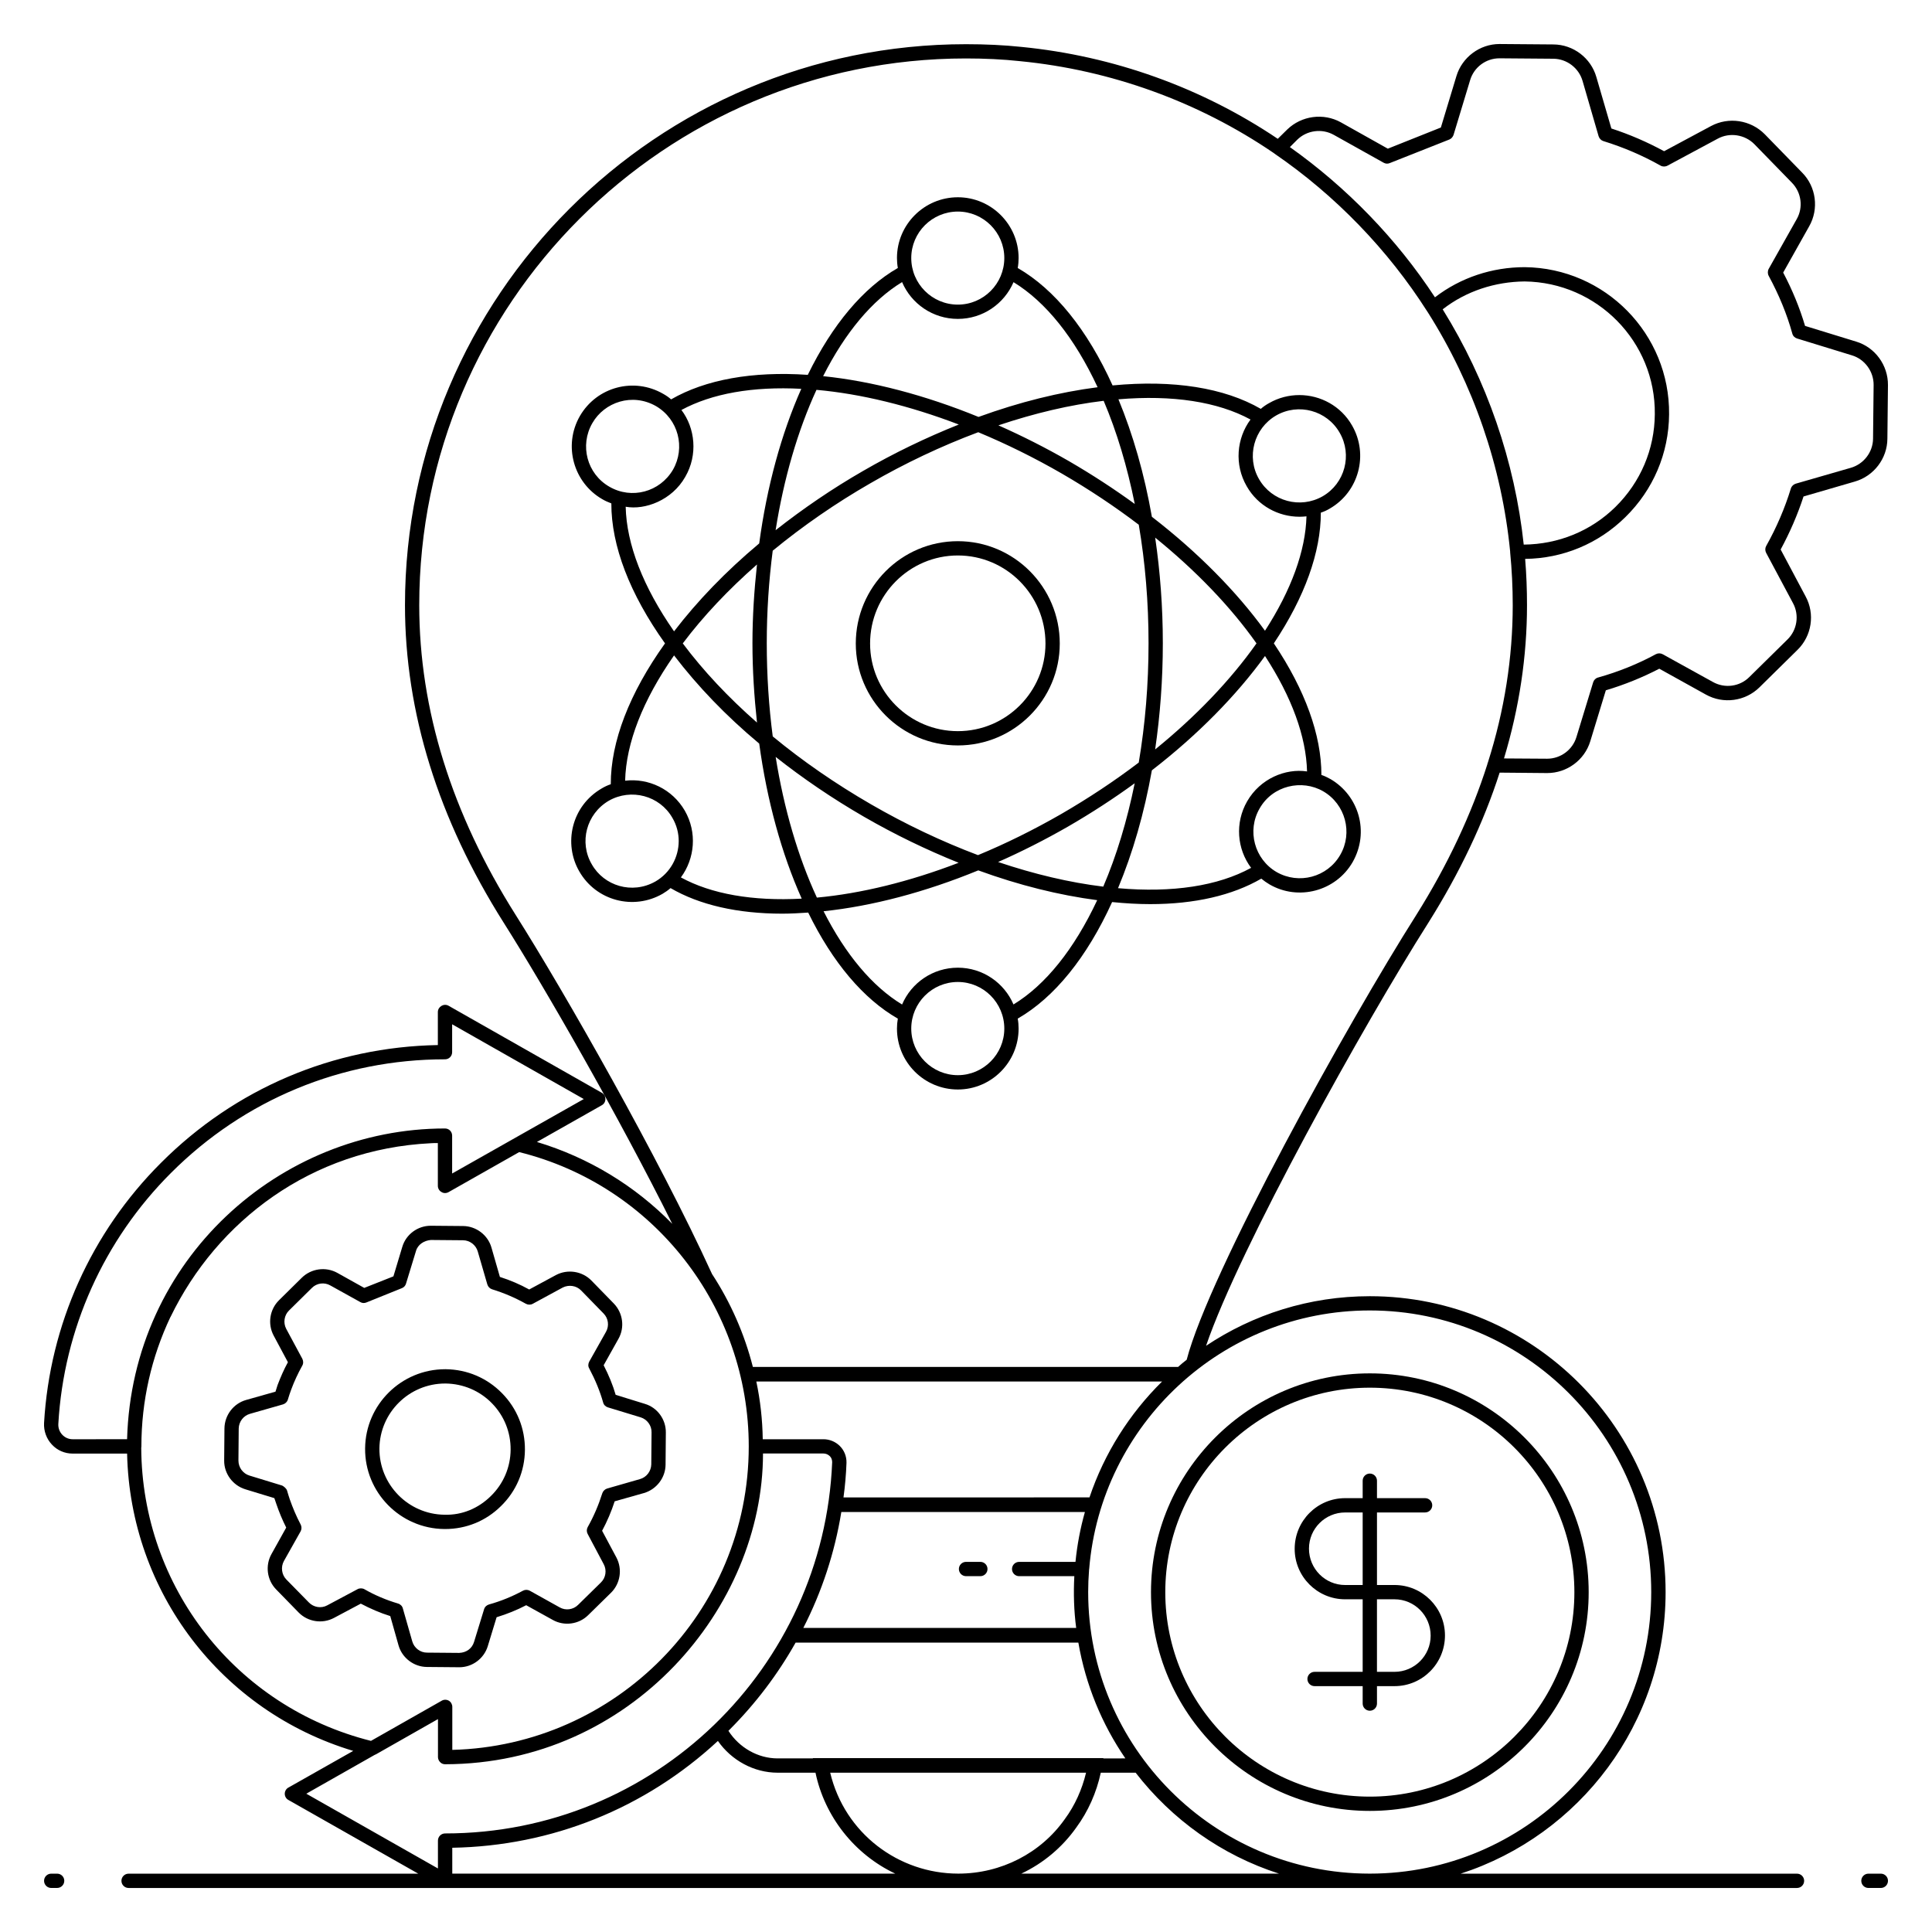
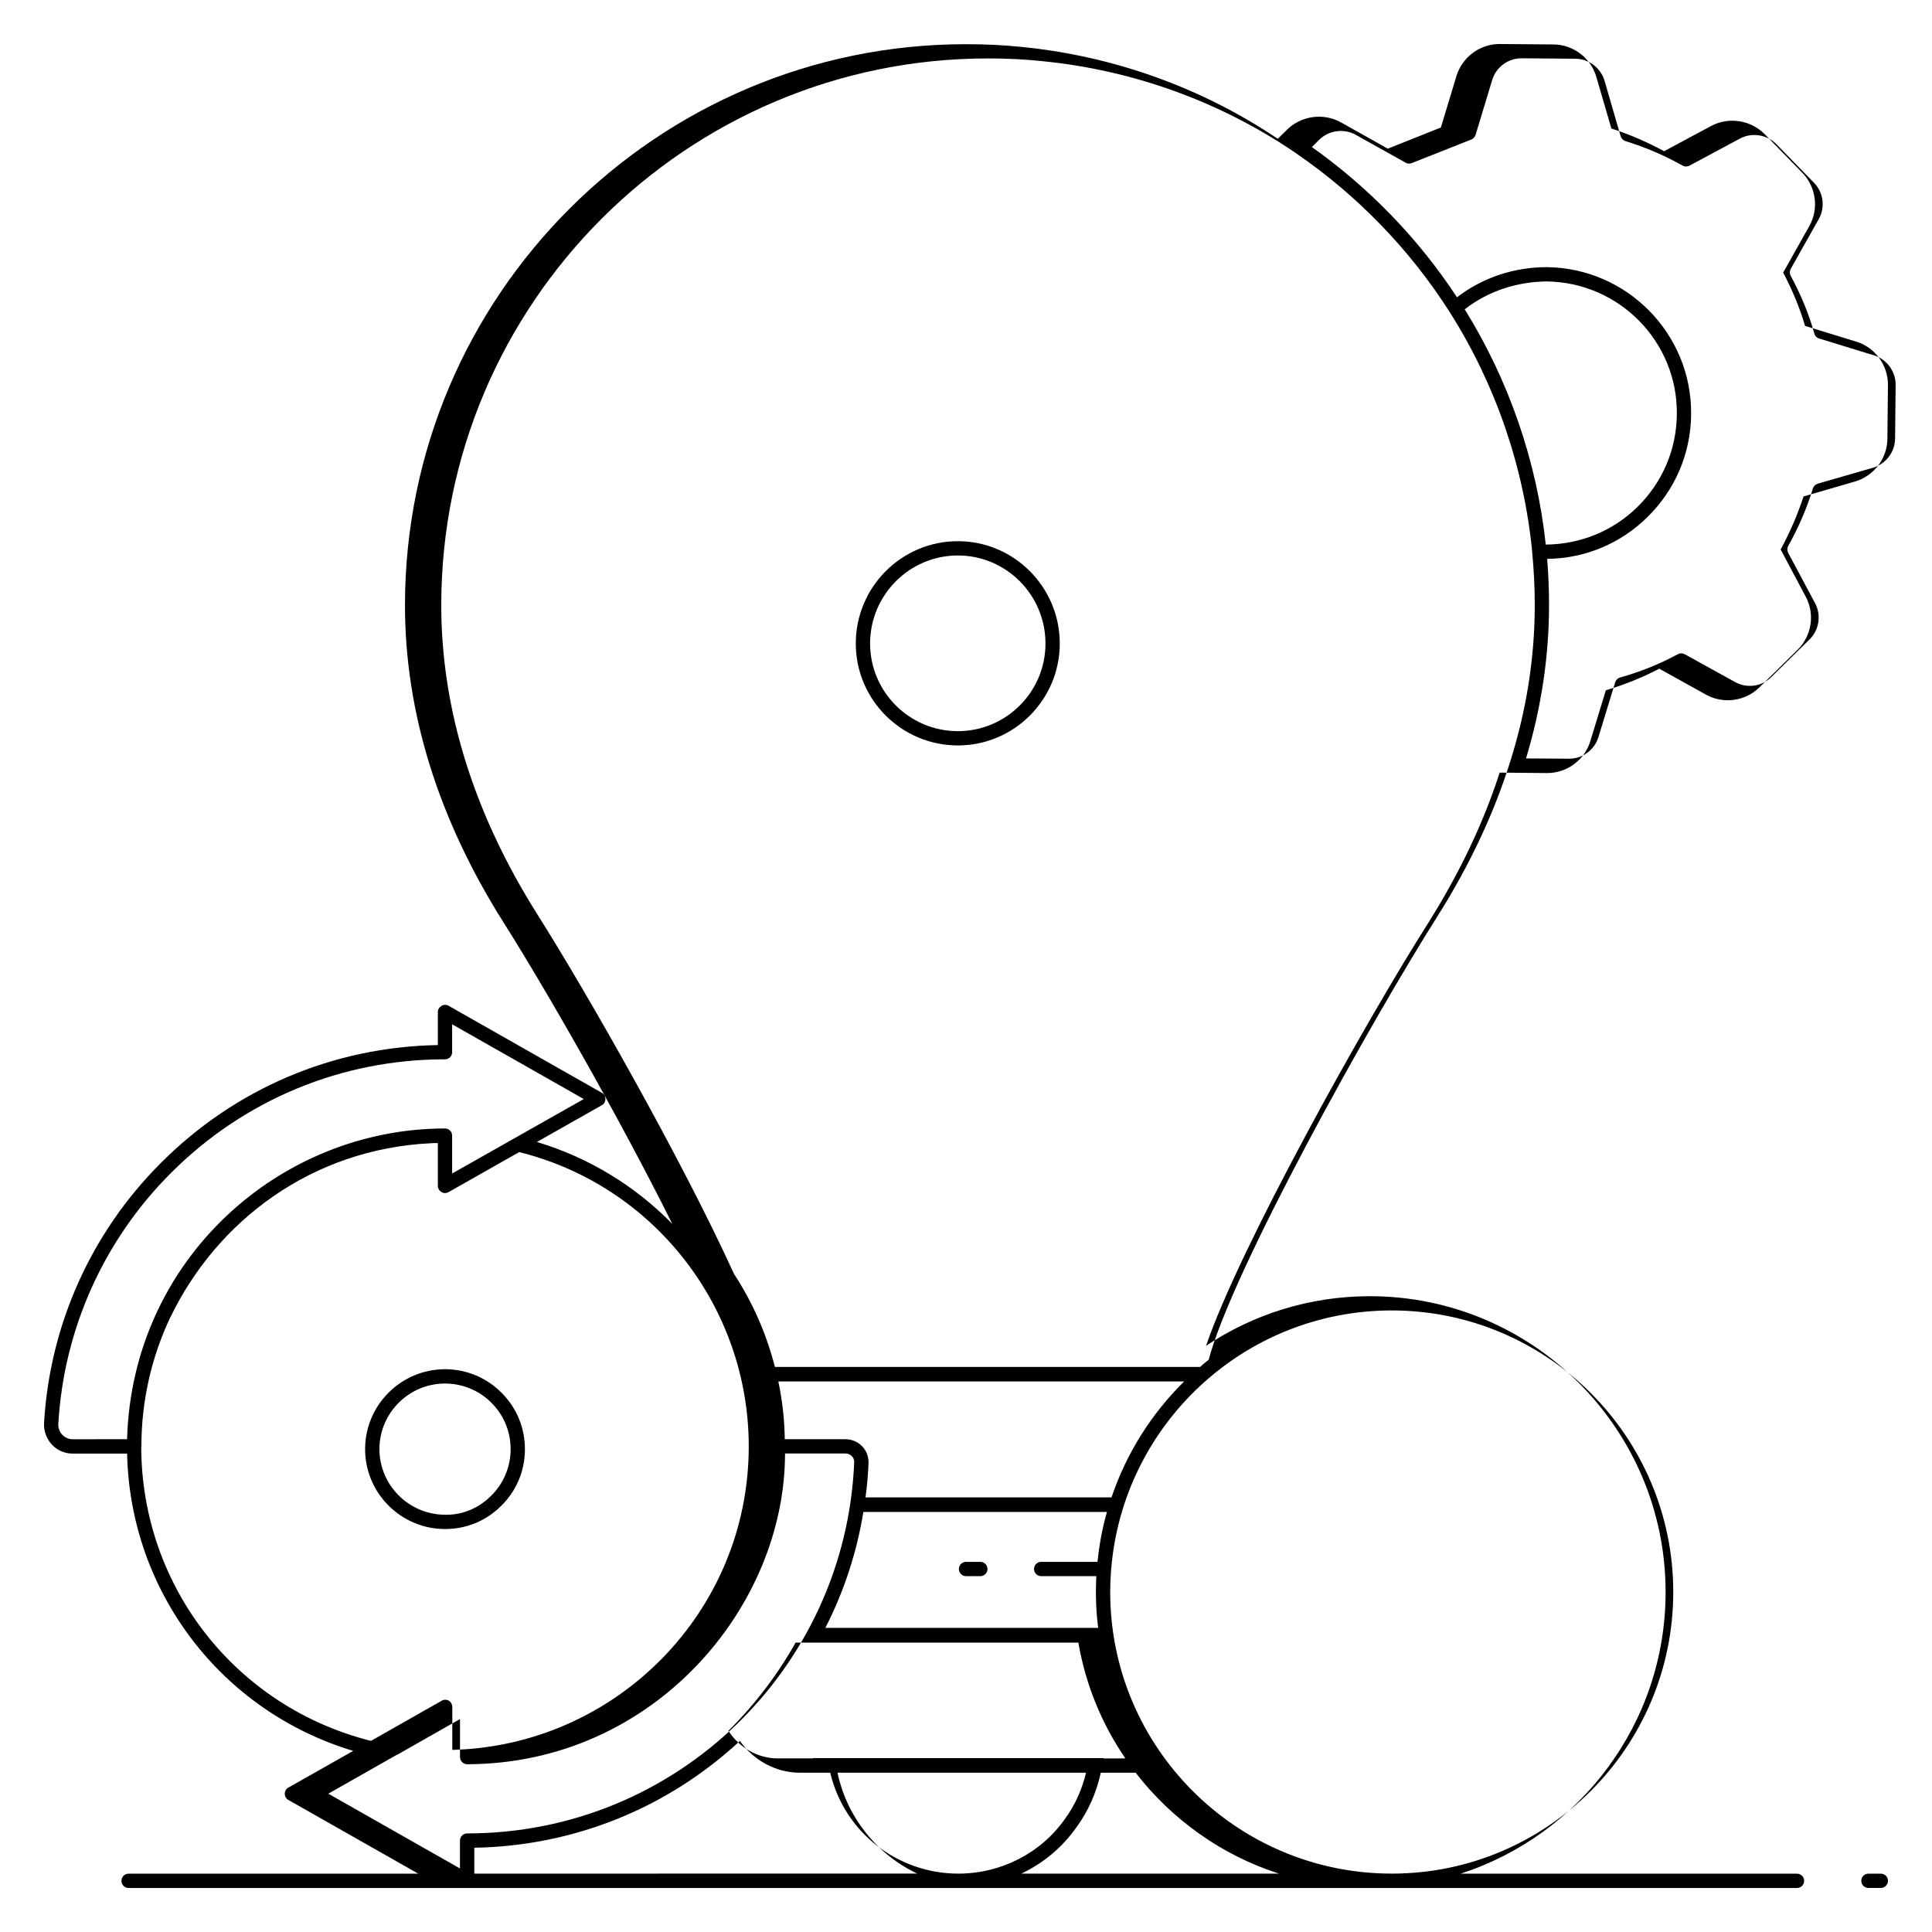
<svg xmlns="http://www.w3.org/2000/svg" fill="#000000" width="800px" height="800px" version="1.1" viewBox="144 144 512 512">
  <g>
-     <path d="m159.14 640.54h-1.566c-1.047 0-1.895 0.848-1.895 1.895s0.848 1.895 1.895 1.895l1.566-0.004c1.047 0 1.895-0.848 1.895-1.895 0-1.047-0.848-1.891-1.895-1.891z" />
    <path d="m642.44 640.54h-3.285c-1.047 0-1.895 0.848-1.895 1.895s0.848 1.895 1.895 1.895h3.285c1.047 0 1.895-0.848 1.895-1.895 0-1.051-0.848-1.895-1.895-1.895z" />
-     <path d="m635.54 271.62c5.039-1.441 8.598-6.098 8.637-11.328l0.152-14.242c0.039-5.266-3.41-10-8.41-11.516l-13.562-4.168c-1.402-4.734-3.332-9.469-5.797-14.129l6.894-12.273c2.613-4.582 1.855-10.453-1.855-14.207l-9.926-10.191c-3.75-3.789-9.582-4.66-14.242-2.16l-12.426 6.668c-4.469-2.426-9.09-4.434-13.977-6.023l-3.977-13.637c-1.441-5.039-6.098-8.598-11.363-8.637l-14.242-0.113h-0.074c-5.191 0-9.887 3.484-11.402 8.484l-4.129 13.645-14.055 5.606-12.426-6.969c-4.621-2.574-10.453-1.781-14.242 1.895l-2.5 2.461c-20.191-13.598-43.637-21.969-67.918-24.355-4.66-0.492-9.582-0.719-14.699-0.719-81.973 0-148.68 66.707-148.68 148.68 0 28.336 8.789 56.633 26.137 84.094 10.871 17.16 30.531 51.402 44.699 79.852-9.887-10.113-22.16-17.578-35.871-21.707l17.199-9.734c1.316-0.738 1.211-2.613 0-3.297l-40.613-23.066c-1.258-0.707-2.84 0.254-2.84 1.668v8.75c-27.727 0.492-53.715 11.516-73.375 31.215-18.484 18.449-29.473 42.918-30.984 68.941-0.113 2.121 0.645 4.203 2.082 5.719 1.441 1.555 3.41 2.387 5.492 2.387h14.434c0.797 36.668 25 68.297 59.926 78.789l-17.199 9.734c-0.566 0.305-0.945 0.945-0.945 1.629 0 0.684 0.379 1.328 0.945 1.629l34.43 19.543-76.762 0.004c-1.047 0-1.895 0.848-1.895 1.895s0.848 1.895 1.895 1.895h83.887 0.008 0.008 358.24c1.047 0 1.895-0.848 1.895-1.895s-0.848-1.895-1.895-1.895h-89.137c31.516-10.191 54.316-39.812 54.316-74.621 0-43.223-35.152-78.414-78.375-78.414-16.062 0-30.984 4.848-43.41 13.145 8.863-25.984 41.934-85.383 58.941-112.16 8.258-13.145 14.621-26.516 18.863-39.738l12.539 0.113h0.074c5.227 0 9.887-3.445 11.402-8.41l4.129-13.523c4.961-1.477 9.699-3.41 14.168-5.719l12.348 6.856c4.621 2.574 10.418 1.781 14.168-1.895l10.113-9.961c3.789-3.711 4.66-9.508 2.16-14.129l-6.629-12.461c2.461-4.547 4.508-9.281 6.062-14.055zm-475.02 252.62c-0.758-0.797-1.137-1.855-1.059-2.953 1.441-25.039 12.047-48.676 29.887-66.48 19.395-19.395 45.191-30.078 72.578-30.078 1.059 0 1.895-0.832 1.895-1.895v-7.387l34.887 19.812-34.887 19.734v-10.039c0-1.027-0.801-1.895-1.895-1.895-43.746 0-82.922 34.664-84.246 82.352l-14.434 0.004c-1.023 0-2.008-0.418-2.727-1.176zm20.91 3.449v-0.074c0.039-0.074 0.039-0.191 0.039-0.305 0-12.004 2.656-23.629 7.691-34.281l0.039-0.039c12.266-25.344 37.277-44.477 68.98-46.023 0.605-0.039 1.25-0.074 1.855-0.039v11.328c0 0.684 0.379 1.328 0.945 1.629 0.566 0.379 1.289 0.379 1.895 0.039l18.715-10.605c35.648 8.828 60.836 41.121 60.836 77.996 0 43.883-35.211 79.316-78.562 80.422v-11.402c0-0.645-0.34-1.289-0.91-1.629-0.605-0.34-1.324-0.34-1.895 0l-18.75 10.645c-35.766-8.984-60.688-40.766-60.879-77.66zm216.49 112.84c-15.758-0.016-30.055-10.637-33.91-26.742h67.805c-1.059 4.434-2.953 8.676-5.644 12.312-6.359 9.008-16.875 14.422-28.191 14.43zm31.32-12.234c3.144-4.281 5.34-9.242 6.477-14.508h9.242c9.582 12.387 22.762 21.855 37.988 26.742h-68.289c5.797-2.731 10.836-6.934 14.582-12.234zm7.16-18.297v-0.074l-76.973-0.004v0.074h-9.355c-5.207 0-10.164-2.84-13.031-7.309l0.23-0.23c6.969-6.969 12.84-14.734 17.574-23.145h74.93c1.934 11.211 6.25 21.629 12.461 30.684zm-4.887-65.305c-1.211 4.281-2.047 8.676-2.5 13.219h-14.926c-1.047 0-1.895 0.848-1.895 1.895s0.848 1.895 1.895 1.895h14.621c-0.242 4.465-0.109 9.223 0.492 13.711h-72.312c4.926-9.621 8.332-19.961 10.074-30.723h64.547c0.004 0 0.004 0 0.004 0.004zm1.215-3.867-65.195 0.004c0.418-3.031 0.684-6.098 0.797-9.168 0.086-3.621-2.832-6.25-6.098-6.25h-16.098c-0.074-5.191-0.645-10.305-1.703-15.305h107.54c-8.641 8.523-15.309 19.016-19.246 30.719zm-189.48 68.262 0.418-0.191 16.402-9.32v10.078c0 0.492 0.227 0.984 0.566 1.324 0.34 0.379 0.832 0.566 1.324 0.566h0.039c49.379-0.117 84.207-41.66 84.207-82.352h16.023c0.645 0 1.25 0.266 1.703 0.719 0.418 0.418 0.605 0.984 0.605 1.59-2.238 54.395-46.938 98.375-102.58 98.375-1.023 0-1.895 0.832-1.895 1.895v7.387l-34.887-19.812zm20.609 24.586c26.328-0.453 51.102-10.418 70.383-28.297 0.004-0.004 0.008-0.008 0.012-0.012 3.609 5.18 9.578 8.418 15.824 8.418h10.039c2.418 11.59 10.316 21.648 21.133 26.742l-117.39 0.004zm243.15-142.39c41.137 0 74.586 33.484 74.586 74.625 0 41.125-33.43 74.602-74.551 74.621h-0.074c-41.16-0.02-74.59-33.496-74.59-74.621 0-1.934 0.074-3.824 0.227-5.719 0-0.148 0-0.262 0.039-0.371v-0.008c3.113-38.297 35.234-68.527 74.363-68.527zm12.348-104.85c-18.219 28.715-54.852 94.816-60.875 117.92-0.797 0.605-1.555 1.25-2.273 1.895h-112.69c-2.234-8.75-5.871-17.047-10.797-24.586-0.039-0.039-0.039-0.074-0.074-0.113 0-0.039-0.039-0.074-0.039-0.152 0 0 0-0.039-0.039-0.039-13.863-30.379-39.055-74.586-51.934-94.93-16.934-26.82-25.531-54.434-25.531-82.051 0-79.891 65.004-144.89 144.89-144.89 4.961 0 9.812 0.227 14.32 0.719 24.094 2.348 47.312 10.758 67.199 24.32 0.113 0.074 0.191 0.152 0.305 0.227 16.023 10.984 30 25.418 40.418 41.781 0.039 0.074 0.113 0.152 0.152 0.227 12.082 19.055 19.621 40.949 21.82 63.41v0.188c0.453 4.621 0.684 9.32 0.684 14.016 0 13.863-2.195 27.918-6.59 41.707-0.039 0.074-0.039 0.113-0.074 0.188-0.039 0.074-0.039 0.113-0.039 0.191-4.211 13.27-10.539 26.758-18.836 39.977zm28.449-98.109c-2.348-22.008-9.773-43.523-21.477-62.352 6.211-4.848 13.902-7.312 21.707-7.387 19.242 0.227 34.738 15.984 34.508 35.191-0.074 9.32-3.789 18.031-10.453 24.586-6.519 6.398-15.156 9.883-24.285 9.961zm70.801-14.887c-1.59 5.191-3.789 10.34-6.555 15.266-0.305 0.566-0.305 1.211 0 1.816l7.121 13.332c1.703 3.144 1.098 7.121-1.477 9.621l-10.113 9.961c-2.539 2.539-6.516 3.066-9.66 1.289l-13.297-7.348c-0.566-0.305-1.25-0.305-1.82 0-4.734 2.574-9.887 4.66-15.305 6.176-0.605 0.152-1.098 0.645-1.289 1.25l-4.434 14.508c-1.023 3.41-4.203 5.758-7.766 5.758h-0.074l-11.363-0.074c4.055-13.449 6.098-27.086 6.098-40.609 0-4.09-0.152-8.219-0.492-12.273 10-0.113 19.395-4.016 26.555-11.062 7.387-7.234 11.516-16.934 11.59-27.234 0.227-21.289-16.934-38.789-38.258-39.016-8.637 0-17.008 2.766-23.789 7.992-10.113-15.457-23.371-29.129-38.449-39.812l1.934-1.934c2.574-2.539 6.59-3.066 9.734-1.289l13.219 7.387c0.492 0.266 1.059 0.305 1.59 0.074l15.797-6.25c0.531-0.227 0.91-0.684 1.098-1.211l4.394-14.508c1.023-3.445 4.203-5.797 7.766-5.797h0.074l14.242 0.113c3.562 0.039 6.742 2.461 7.727 5.91l4.242 14.621c0.191 0.605 0.645 1.098 1.25 1.289 5.379 1.668 10.34 3.789 15.191 6.516 0.531 0.305 1.25 0.305 1.816 0l13.332-7.16c3.144-1.703 7.16-1.098 9.699 1.477l9.926 10.191c2.539 2.574 3.066 6.555 1.289 9.66l-7.426 13.184c-0.305 0.566-0.305 1.289 0 1.855 2.727 5.039 4.848 10.191 6.25 15.266 0.152 0.645 0.645 1.137 1.25 1.324l14.547 4.469c3.41 1.023 5.797 4.281 5.758 7.879l-0.152 14.242c-0.039 3.523-2.461 6.703-5.91 7.691l-14.582 4.203c-0.598 0.195-1.09 0.652-1.277 1.258z" />
+     <path d="m635.54 271.62c5.039-1.441 8.598-6.098 8.637-11.328l0.152-14.242c0.039-5.266-3.41-10-8.41-11.516l-13.562-4.168c-1.402-4.734-3.332-9.469-5.797-14.129l6.894-12.273c2.613-4.582 1.855-10.453-1.855-14.207l-9.926-10.191c-3.75-3.789-9.582-4.66-14.242-2.16l-12.426 6.668c-4.469-2.426-9.09-4.434-13.977-6.023l-3.977-13.637c-1.441-5.039-6.098-8.598-11.363-8.637l-14.242-0.113h-0.074c-5.191 0-9.887 3.484-11.402 8.484l-4.129 13.645-14.055 5.606-12.426-6.969c-4.621-2.574-10.453-1.781-14.242 1.895l-2.5 2.461c-20.191-13.598-43.637-21.969-67.918-24.355-4.66-0.492-9.582-0.719-14.699-0.719-81.973 0-148.68 66.707-148.68 148.68 0 28.336 8.789 56.633 26.137 84.094 10.871 17.16 30.531 51.402 44.699 79.852-9.887-10.113-22.16-17.578-35.871-21.707l17.199-9.734c1.316-0.738 1.211-2.613 0-3.297l-40.613-23.066c-1.258-0.707-2.84 0.254-2.84 1.668v8.75c-27.727 0.492-53.715 11.516-73.375 31.215-18.484 18.449-29.473 42.918-30.984 68.941-0.113 2.121 0.645 4.203 2.082 5.719 1.441 1.555 3.41 2.387 5.492 2.387h14.434c0.797 36.668 25 68.297 59.926 78.789l-17.199 9.734c-0.566 0.305-0.945 0.945-0.945 1.629 0 0.684 0.379 1.328 0.945 1.629l34.43 19.543-76.762 0.004c-1.047 0-1.895 0.848-1.895 1.895s0.848 1.895 1.895 1.895h83.887 0.008 0.008 358.24c1.047 0 1.895-0.848 1.895-1.895s-0.848-1.895-1.895-1.895h-89.137c31.516-10.191 54.316-39.812 54.316-74.621 0-43.223-35.152-78.414-78.375-78.414-16.062 0-30.984 4.848-43.41 13.145 8.863-25.984 41.934-85.383 58.941-112.16 8.258-13.145 14.621-26.516 18.863-39.738l12.539 0.113h0.074c5.227 0 9.887-3.445 11.402-8.41l4.129-13.523c4.961-1.477 9.699-3.41 14.168-5.719l12.348 6.856c4.621 2.574 10.418 1.781 14.168-1.895l10.113-9.961c3.789-3.711 4.66-9.508 2.16-14.129l-6.629-12.461c2.461-4.547 4.508-9.281 6.062-14.055zm-475.02 252.62c-0.758-0.797-1.137-1.855-1.059-2.953 1.441-25.039 12.047-48.676 29.887-66.48 19.395-19.395 45.191-30.078 72.578-30.078 1.059 0 1.895-0.832 1.895-1.895v-7.387l34.887 19.812-34.887 19.734v-10.039c0-1.027-0.801-1.895-1.895-1.895-43.746 0-82.922 34.664-84.246 82.352l-14.434 0.004c-1.023 0-2.008-0.418-2.727-1.176zm20.91 3.449v-0.074c0.039-0.074 0.039-0.191 0.039-0.305 0-12.004 2.656-23.629 7.691-34.281l0.039-0.039c12.266-25.344 37.277-44.477 68.98-46.023 0.605-0.039 1.25-0.074 1.855-0.039v11.328c0 0.684 0.379 1.328 0.945 1.629 0.566 0.379 1.289 0.379 1.895 0.039l18.715-10.605c35.648 8.828 60.836 41.121 60.836 77.996 0 43.883-35.211 79.316-78.562 80.422v-11.402c0-0.645-0.34-1.289-0.91-1.629-0.605-0.34-1.324-0.34-1.895 0l-18.75 10.645c-35.766-8.984-60.688-40.766-60.879-77.66zm216.49 112.84c-15.758-0.016-30.055-10.637-33.91-26.742h67.805c-1.059 4.434-2.953 8.676-5.644 12.312-6.359 9.008-16.875 14.422-28.191 14.43zm31.32-12.234c3.144-4.281 5.34-9.242 6.477-14.508h9.242c9.582 12.387 22.762 21.855 37.988 26.742h-68.289c5.797-2.731 10.836-6.934 14.582-12.234zm7.16-18.297v-0.074l-76.973-0.004v0.074h-9.355c-5.207 0-10.164-2.84-13.031-7.309l0.23-0.23c6.969-6.969 12.84-14.734 17.574-23.145h74.93c1.934 11.211 6.25 21.629 12.461 30.684m-4.887-65.305c-1.211 4.281-2.047 8.676-2.5 13.219h-14.926c-1.047 0-1.895 0.848-1.895 1.895s0.848 1.895 1.895 1.895h14.621c-0.242 4.465-0.109 9.223 0.492 13.711h-72.312c4.926-9.621 8.332-19.961 10.074-30.723h64.547c0.004 0 0.004 0 0.004 0.004zm1.215-3.867-65.195 0.004c0.418-3.031 0.684-6.098 0.797-9.168 0.086-3.621-2.832-6.25-6.098-6.25h-16.098c-0.074-5.191-0.645-10.305-1.703-15.305h107.54c-8.641 8.523-15.309 19.016-19.246 30.719zm-189.48 68.262 0.418-0.191 16.402-9.32v10.078c0 0.492 0.227 0.984 0.566 1.324 0.34 0.379 0.832 0.566 1.324 0.566h0.039c49.379-0.117 84.207-41.66 84.207-82.352h16.023c0.645 0 1.25 0.266 1.703 0.719 0.418 0.418 0.605 0.984 0.605 1.59-2.238 54.395-46.938 98.375-102.58 98.375-1.023 0-1.895 0.832-1.895 1.895v7.387l-34.887-19.812zm20.609 24.586c26.328-0.453 51.102-10.418 70.383-28.297 0.004-0.004 0.008-0.008 0.012-0.012 3.609 5.18 9.578 8.418 15.824 8.418h10.039c2.418 11.59 10.316 21.648 21.133 26.742l-117.39 0.004zm243.15-142.39c41.137 0 74.586 33.484 74.586 74.625 0 41.125-33.43 74.602-74.551 74.621h-0.074c-41.16-0.02-74.59-33.496-74.59-74.621 0-1.934 0.074-3.824 0.227-5.719 0-0.148 0-0.262 0.039-0.371v-0.008c3.113-38.297 35.234-68.527 74.363-68.527zm12.348-104.85c-18.219 28.715-54.852 94.816-60.875 117.92-0.797 0.605-1.555 1.25-2.273 1.895h-112.69c-2.234-8.75-5.871-17.047-10.797-24.586-0.039-0.039-0.039-0.074-0.074-0.113 0-0.039-0.039-0.074-0.039-0.152 0 0 0-0.039-0.039-0.039-13.863-30.379-39.055-74.586-51.934-94.93-16.934-26.82-25.531-54.434-25.531-82.051 0-79.891 65.004-144.89 144.89-144.89 4.961 0 9.812 0.227 14.32 0.719 24.094 2.348 47.312 10.758 67.199 24.32 0.113 0.074 0.191 0.152 0.305 0.227 16.023 10.984 30 25.418 40.418 41.781 0.039 0.074 0.113 0.152 0.152 0.227 12.082 19.055 19.621 40.949 21.82 63.41v0.188c0.453 4.621 0.684 9.32 0.684 14.016 0 13.863-2.195 27.918-6.59 41.707-0.039 0.074-0.039 0.113-0.074 0.188-0.039 0.074-0.039 0.113-0.039 0.191-4.211 13.27-10.539 26.758-18.836 39.977zm28.449-98.109c-2.348-22.008-9.773-43.523-21.477-62.352 6.211-4.848 13.902-7.312 21.707-7.387 19.242 0.227 34.738 15.984 34.508 35.191-0.074 9.32-3.789 18.031-10.453 24.586-6.519 6.398-15.156 9.883-24.285 9.961zm70.801-14.887c-1.59 5.191-3.789 10.34-6.555 15.266-0.305 0.566-0.305 1.211 0 1.816l7.121 13.332c1.703 3.144 1.098 7.121-1.477 9.621l-10.113 9.961c-2.539 2.539-6.516 3.066-9.66 1.289l-13.297-7.348c-0.566-0.305-1.25-0.305-1.82 0-4.734 2.574-9.887 4.66-15.305 6.176-0.605 0.152-1.098 0.645-1.289 1.25l-4.434 14.508c-1.023 3.41-4.203 5.758-7.766 5.758h-0.074l-11.363-0.074c4.055-13.449 6.098-27.086 6.098-40.609 0-4.09-0.152-8.219-0.492-12.273 10-0.113 19.395-4.016 26.555-11.062 7.387-7.234 11.516-16.934 11.59-27.234 0.227-21.289-16.934-38.789-38.258-39.016-8.637 0-17.008 2.766-23.789 7.992-10.113-15.457-23.371-29.129-38.449-39.812l1.934-1.934c2.574-2.539 6.59-3.066 9.734-1.289l13.219 7.387c0.492 0.266 1.059 0.305 1.59 0.074l15.797-6.25c0.531-0.227 0.91-0.684 1.098-1.211l4.394-14.508c1.023-3.445 4.203-5.797 7.766-5.797h0.074l14.242 0.113c3.562 0.039 6.742 2.461 7.727 5.91l4.242 14.621c0.191 0.605 0.645 1.098 1.25 1.289 5.379 1.668 10.34 3.789 15.191 6.516 0.531 0.305 1.25 0.305 1.816 0l13.332-7.16c3.144-1.703 7.16-1.098 9.699 1.477l9.926 10.191c2.539 2.574 3.066 6.555 1.289 9.66l-7.426 13.184c-0.305 0.566-0.305 1.289 0 1.855 2.727 5.039 4.848 10.191 6.25 15.266 0.152 0.645 0.645 1.137 1.25 1.324l14.547 4.469c3.41 1.023 5.797 4.281 5.758 7.879l-0.152 14.242c-0.039 3.523-2.461 6.703-5.91 7.691l-14.582 4.203c-0.598 0.195-1.09 0.652-1.277 1.258z" />
    <path d="m400.01 561.7h3.793c1.047 0 1.895-0.848 1.895-1.895s-0.848-1.895-1.895-1.895h-3.793c-1.047 0-1.895 0.848-1.895 1.895s0.848 1.895 1.895 1.895z" />
-     <path d="m496.56 350.45c-0.758-0.418-1.516-0.797-2.312-1.062-0.02-0.008-0.043-0.012-0.062-0.02 0.008-10.547-4.316-22.539-12.605-34.871 8.188-12.273 12.465-24.184 12.453-34.637 0.02-0.008 0.043-0.012 0.062-0.02 0.797-0.266 1.555-0.605 2.312-1.062 7.691-4.434 10.34-14.32 5.91-22.008-2.953-5.191-8.41-8.07-13.977-8.07-2.727 0-5.531 0.684-8.07 2.16-0.758 0.418-1.477 0.91-2.121 1.477-0.008 0.004-0.012 0.012-0.02 0.02-9.691-5.602-23.191-7.746-39.285-6.215-6.691-14.777-15.344-25.473-25.141-31.117 0-0.012 0.008-0.023 0.008-0.035 0.152-0.832 0.227-1.742 0.227-2.613 0-8.863-7.234-16.098-16.098-16.098-8.902 0-16.137 7.234-16.137 16.098 0 0.871 0.074 1.781 0.227 2.613 0 0.008 0.004 0.02 0.008 0.027-9.152 5.258-17.359 14.988-23.867 28.324-14.684-1-27.137 1.258-36.219 6.5-0.645-0.566-1.363-1.062-2.121-1.477-7.707-4.438-17.535-1.883-22.047 5.871-4.519 7.852-1.664 17.688 5.91 22.047 0.758 0.453 1.555 0.797 2.348 1.098 0.023 0.008 0.047 0.012 0.066 0.023-0.02 11.215 4.863 23.977 14.223 37.102-9.457 13.227-14.391 26.066-14.371 37.328-0.023 0.008-0.047 0.012-0.07 0.023-0.797 0.266-1.59 0.645-2.348 1.098-8.004 4.656-10.199 14.633-5.91 22.008 4.481 7.781 14.363 10.332 22.047 5.91 0.758-0.453 1.477-0.945 2.121-1.516h0.004c7.648 4.457 17.723 6.777 29.594 6.777 2.223 0 4.543-0.129 6.883-0.289 6.469 13.238 14.641 22.891 23.758 28.109 0 0.008-0.004 0.016-0.008 0.027-0.152 0.832-0.227 1.703-0.227 2.613 0 8.902 7.234 16.137 16.137 16.137 8.863 0 16.098-7.234 16.098-16.137 0-0.91-0.074-1.781-0.227-2.613 0-0.012-0.004-0.023-0.008-0.035 9.711-5.586 18.32-16.199 25.016-30.887 3.481 0.348 6.867 0.547 10.102 0.547 11.762 0 21.762-2.305 29.434-6.754l0.004 0.004c0.684 0.57 1.402 1.062 2.16 1.516 7.609 4.43 17.574 1.848 22.047-5.91 4.539-8.004 1.602-17.648-5.906-22.012zm-14.395-96.328c5.91-3.41 13.484-1.363 16.855 4.547 3.41 5.871 1.402 13.449-4.508 16.855-5.91 3.371-13.449 1.363-16.855-4.547-3.41-5.871-1.363-13.445 4.508-16.855zm-6.766 1.055c-3.691 5-4.328 11.949-1 17.695 2.953 5.191 8.41 8.07 13.977 8.07 0.629 0 1.227-0.039 1.855-0.109-0.242 9.121-4.004 19.504-10.996 30.32-7.606-10.484-17.891-20.867-29.973-30.199-1.992-11.32-4.988-21.75-8.863-31.133 14.312-1.211 26.301 0.633 35 5.356zm-39.023 123.79c-8.918-1.086-18.266-3.293-27.867-6.527 6.164-2.719 12.402-5.871 18.617-9.441 6.188-3.582 12.07-7.418 17.582-11.426-2.023 9.945-4.801 19.148-8.332 27.395zm-75.891 2.906c-4.984-10.762-8.727-23.523-10.926-37.285 7.184 5.668 14.992 10.996 23.359 15.832 8.172 4.723 16.605 8.793 25.129 12.223-12.996 4.992-25.859 8.156-37.562 9.23zm-0.109-134.56c11.715 1.043 24.637 4.191 37.719 9.191-8.648 3.453-17.168 7.555-25.363 12.297-8.125 4.672-15.887 9.965-23.188 15.711 2.164-13.676 5.871-26.418 10.832-37.199zm14.438 109.83c-9.391-5.43-18.117-11.461-25.949-17.922l-0.082-0.074c-1.039-7.953-1.582-16.246-1.582-24.68 0-8.359 0.547-16.586 1.578-24.527l0.027-0.023c8.027-6.594 16.711-12.586 25.82-17.828 9.227-5.34 18.852-9.891 28.621-13.547 7.441 3.094 14.902 6.777 22.168 10.969 7.219 4.188 14.059 8.746 20.371 13.547 1.711 10.031 2.59 20.59 2.59 31.41 0 10.844-0.879 21.457-2.594 31.605l-0.113 0.094c-6.289 4.781-13.16 9.34-20.434 13.555-7.375 4.234-14.789 7.894-22.059 10.895-9.617-3.629-19.16-8.156-28.363-13.473zm-30.203-21.652c-7.578-6.648-14.191-13.672-19.668-20.984 5.418-7.203 12.035-14.211 19.668-20.914-0.734 6.805-1.203 13.77-1.203 20.871 0 7.152 0.469 14.164 1.203 21.027zm91.871-85.273c3.504 8.258 6.25 17.438 8.242 27.336-5.484-3.984-11.312-7.789-17.41-11.328-6.152-3.543-12.434-6.719-18.73-9.504 9.652-3.246 19.016-5.445 27.898-6.504zm13.652 36.258c10.848 8.789 20.047 18.383 26.852 28.027-6.863 9.727-16.062 19.352-26.859 28.105 1.324-9.094 2.035-18.52 2.035-28.141 0-9.594-0.707-18.973-2.027-27.992zm-52.293-86.41c6.781 0 12.312 5.531 12.312 12.312 0 6.82-5.531 12.348-12.312 12.348-6.82 0-12.348-5.531-12.348-12.348 0-6.781 5.531-12.312 12.348-12.312zm-14.781 18.691c2.438 5.727 8.137 9.754 14.781 9.754 6.613 0 12.281-4 14.754-9.734 8.551 5.219 16.188 14.758 22.285 27.844-10.051 1.293-20.637 3.898-31.562 7.871-14.188-5.801-28.336-9.492-41.18-10.805 5.871-11.598 13.035-20.133 20.922-24.93zm-26.711 28.285c-5.285 11.887-9.129 25.941-11.148 40.961l-0.129 0.113v0.004c-8.789 7.371-16.277 15.168-22.441 23.195-8.203-11.773-12.594-23.09-12.82-33.023 5.106 0.926 12.266-1.691 15.789-7.922 3.394-5.832 2.617-12.941-1.016-17.719 8.051-4.363 18.926-6.289 31.766-5.609zm-50.859 25.941c-5.938-3.402-7.922-10.961-4.508-16.855 3.191-5.57 10.57-8.082 16.855-4.508 5.977 3.504 7.844 11.035 4.508 16.855-3.477 5.93-10.965 7.926-16.855 4.508zm12.199 104.62c-6.184 3.496-13.633 1.152-16.855-4.547-3.406-5.805-1.469-13.352 4.508-16.855 5.887-3.348 13.469-1.379 16.855 4.547 1.137 1.934 1.668 4.055 1.668 6.137-0.004 4.281-2.238 8.449-6.176 10.719zm6.754-1.078c3.699-5 4.34-11.922 1.047-17.672-3.324-5.742-9.629-8.695-15.824-7.957 0.242-9.973 4.684-21.355 12.965-33.207 6.223 8.145 13.715 15.973 22.445 23.266l0.125 0.109c2.055 15.086 5.938 29.199 11.262 41.086-12.992 0.699-23.961-1.219-32.02-5.625zm73.398 52.406c-6.82 0-12.348-5.566-12.348-12.348 0-6.816 5.531-12.348 12.348-12.348 6.781 0 12.312 5.531 12.312 12.348 0 6.781-5.531 12.348-12.312 12.348zm14.742-18.738c-2.441-5.723-8.137-9.746-14.738-9.746-6.644 0-12.348 4.027-14.785 9.758-7.848-4.758-14.973-13.219-20.805-24.715 12.824-1.344 26.91-5.047 40.996-10.832 10.855 3.957 21.43 6.574 31.516 7.898-6.106 13.012-13.711 22.48-22.184 27.637zm27.707-30.816c3.902-9.363 6.934-19.816 8.965-31.223l0.18-0.148c11.953-9.258 22.172-19.629 29.805-30.16 7.094 10.895 10.91 21.367 11.141 30.59-5.738-0.848-12.402 1.898-15.871 7.918-3.293 5.715-2.691 12.637 1.047 17.633-8.781 4.812-20.871 6.66-35.266 5.391zm58.883-8.816c-3.41 5.91-10.949 7.918-16.855 4.547-5.871-3.41-7.918-10.984-4.508-16.855 3.453-6.106 11.223-7.812 16.855-4.547 5.871 3.406 7.914 10.984 4.508 16.855z" />
    <path d="m397.84 287.42c-14.926 0-27.047 12.16-27.047 27.121 0 14.887 12.121 27.008 27.047 27.008 14.887 0 27.008-12.121 27.008-27.008 0-14.961-12.121-27.121-27.008-27.121zm0 50.344c-12.805 0-23.258-10.418-23.258-23.223 0-12.879 10.453-23.336 23.258-23.336s23.223 10.453 23.223 23.336c0 12.805-10.418 23.223-23.223 23.223z" />
    <path d="m283.11 528.22c0.039-5.644-2.082-10.949-6.062-15-3.977-4.055-9.242-6.289-14.887-6.363h-0.188c-11.59 0-21.098 9.355-21.215 20.949v0.039c-0.113 11.668 9.32 21.25 20.984 21.363h0.227c5.566 0 10.797-2.121 14.773-6.059 4.055-3.941 6.328-9.246 6.367-14.93zm-21.328 17.199c-9.582-0.113-17.312-7.992-17.234-17.574 0.113-9.508 7.879-17.199 17.426-17.199h0.152c4.621 0.074 8.977 1.895 12.234 5.227 3.258 3.332 5 7.691 4.961 12.312-0.039 4.66-1.895 9.016-5.227 12.273-3.297 3.254-7.613 5.113-12.312 4.961z" />
-     <path d="m265.72 585.84c3.445 0 6.516-2.273 7.539-5.566l2.348-7.691c2.727-0.832 5.379-1.895 7.84-3.184l7.047 3.902c3.031 1.703 6.894 1.176 9.355-1.25l6.062-5.945c2.5-2.461 3.066-6.289 1.441-9.355l-3.789-7.082c1.324-2.461 2.461-5.113 3.332-7.805l7.766-2.195c3.332-0.984 5.684-4.055 5.719-7.5l0.074-8.523c0.039-3.484-2.234-6.629-5.57-7.613l-7.727-2.387c-0.758-2.613-1.82-5.191-3.184-7.84l3.902-6.969c1.742-3.031 1.211-6.894-1.211-9.395l-5.945-6.098c-2.461-2.5-6.324-3.07-9.395-1.441l-7.082 3.824c-2.461-1.363-5.039-2.461-7.766-3.332l-2.234-7.766c-0.945-3.332-4.055-5.684-7.5-5.719l-8.523-0.074h-0.074c-3.445 0-6.555 2.273-7.539 5.606l-2.348 7.805-7.731 3.059-7.121-3.977c-3.066-1.703-6.934-1.176-9.434 1.289l-6.023 5.945c-2.5 2.461-3.066 6.289-1.441 9.355l3.789 7.082c-1.062 1.934-1.934 3.941-2.727 6.023-0.188 0.605-0.379 1.176-0.566 1.781l-7.766 2.195c-3.371 0.945-5.719 4.055-5.758 7.539l-0.074 8.523c-0.039 3.445 2.273 6.59 5.606 7.613l7.691 2.348c0.152 0.492 0.34 1.023 0.531 1.555 0.719 2.121 1.59 4.207 2.613 6.25l-3.902 7.008c-1.703 3.031-1.211 6.894 1.25 9.395l5.945 6.098c2.461 2.5 6.289 3.07 9.355 1.441l7.121-3.789c2.5 1.324 5.113 2.461 7.805 3.297l2.195 7.766c0.945 3.332 4.055 5.684 7.5 5.719l8.523 0.074c0.039 0.004 0.039 0.004 0.078 0.004zm-12.465-6.856-2.5-8.75c-0.152-0.605-0.645-1.098-1.289-1.289-3.066-0.91-6.062-2.16-8.902-3.789-0.266-0.152-0.605-0.227-0.91-0.227-0.34 0-0.645 0.074-0.91 0.227l-8.031 4.281c-1.59 0.871-3.598 0.531-4.848-0.758l-5.984-6.098c-1.25-1.289-1.516-3.297-0.645-4.887l4.434-7.879c0.305-0.57 0.305-1.25 0-1.82-1.137-2.16-2.082-4.394-2.879-6.668-0.266-0.758-0.492-1.555-0.719-2.312-0.152-0.531-0.832-1.098-1.289-1.324l-8.676-2.652c-1.742-0.531-2.918-2.16-2.918-3.977l0.074-8.484c0.039-1.82 1.25-3.41 2.992-3.902l8.75-2.5c0.605-0.188 1.098-0.645 1.289-1.289 0.266-0.91 0.566-1.781 0.871-2.613 0.797-2.16 1.781-4.281 2.918-6.324 0.34-0.566 0.34-1.25 0.039-1.855l-4.281-7.957c-0.832-1.59-0.531-3.598 0.758-4.848l6.062-5.984c1.289-1.289 3.297-1.555 4.887-0.645l7.918 4.394c0.492 0.305 1.098 0.34 1.629 0.113l9.395-3.789c0.531-0.191 0.945-0.645 1.098-1.176l2.652-8.676c0.492-1.742 2.16-2.766 3.941-2.918l8.523 0.074c1.781 0 3.41 1.25 3.902 2.953l2.539 8.75c0.191 0.605 0.645 1.098 1.25 1.289 3.184 0.984 6.098 2.234 8.941 3.824 0.531 0.305 1.25 0.34 1.82 0.039l7.953-4.316c1.629-0.832 3.637-0.531 4.887 0.758l5.945 6.098c1.289 1.289 1.555 3.297 0.645 4.887l-4.434 7.879c-0.305 0.566-0.34 1.25 0 1.816 1.629 3.07 2.84 6.023 3.676 8.977 0.152 0.645 0.645 1.137 1.25 1.324l8.711 2.652c1.703 0.531 2.918 2.16 2.879 3.977l-0.074 8.484c-0.039 1.816-1.25 3.41-2.992 3.902l-8.711 2.5c-0.605 0.191-1.098 0.684-1.289 1.289-0.984 3.106-2.273 6.137-3.863 8.941-0.305 0.566-0.305 1.25 0 1.816l4.242 7.992c0.871 1.59 0.566 3.598-0.719 4.848l-6.062 5.949c-1.289 1.289-3.297 1.555-4.848 0.68l-7.953-4.434c-0.566-0.305-1.25-0.305-1.816 0-2.805 1.516-5.832 2.766-8.977 3.637-0.645 0.191-1.137 0.645-1.324 1.289l-2.652 8.637c-0.531 1.742-2.008 2.84-3.941 2.918l-8.523-0.074c-1.789 0.012-3.418-1.238-3.91-2.981z" />
-     <path d="m507.02 623.91c31.973 0 57.996-25.984 57.996-57.957s-26.023-57.996-57.996-57.996-57.996 26.023-57.996 57.996c0 31.969 26.027 57.957 57.996 57.957zm0-112.16c29.887 0 54.207 24.32 54.207 54.207 0 29.852-24.32 54.168-54.207 54.168s-54.207-24.32-54.207-54.168c0-29.887 24.32-54.207 54.207-54.207z" />
-     <path d="m500.47 567.83h4.652v19.223h-12.75c-1.047 0-1.895 0.848-1.895 1.895 0 1.047 0.848 1.895 1.895 1.895h12.75v4.621c0 1.047 0.848 1.895 1.895 1.895s1.895-0.848 1.895-1.895v-4.621h4.652c7.371 0 13.367-5.996 13.367-13.434 0-7.367-5.996-13.367-13.367-13.367h-4.652v-19.227h12.75c1.047 0 1.895-0.848 1.895-1.895s-0.848-1.895-1.895-1.895h-12.75v-4.621c0-1.047-0.848-1.895-1.895-1.895s-1.895 0.848-1.895 1.895v4.621h-4.652c-7.367 0-13.367 5.996-13.367 13.434-0.004 7.375 5.996 13.371 13.367 13.371zm13.09 0c5.281 0 9.578 4.293 9.578 9.645 0 5.281-4.297 9.578-9.578 9.578h-4.652v-19.223zm-13.09-23.012h4.652v19.227h-4.652c-5.281 0-9.578-4.297-9.578-9.648 0-5.285 4.297-9.578 9.578-9.578z" />
  </g>
</svg>